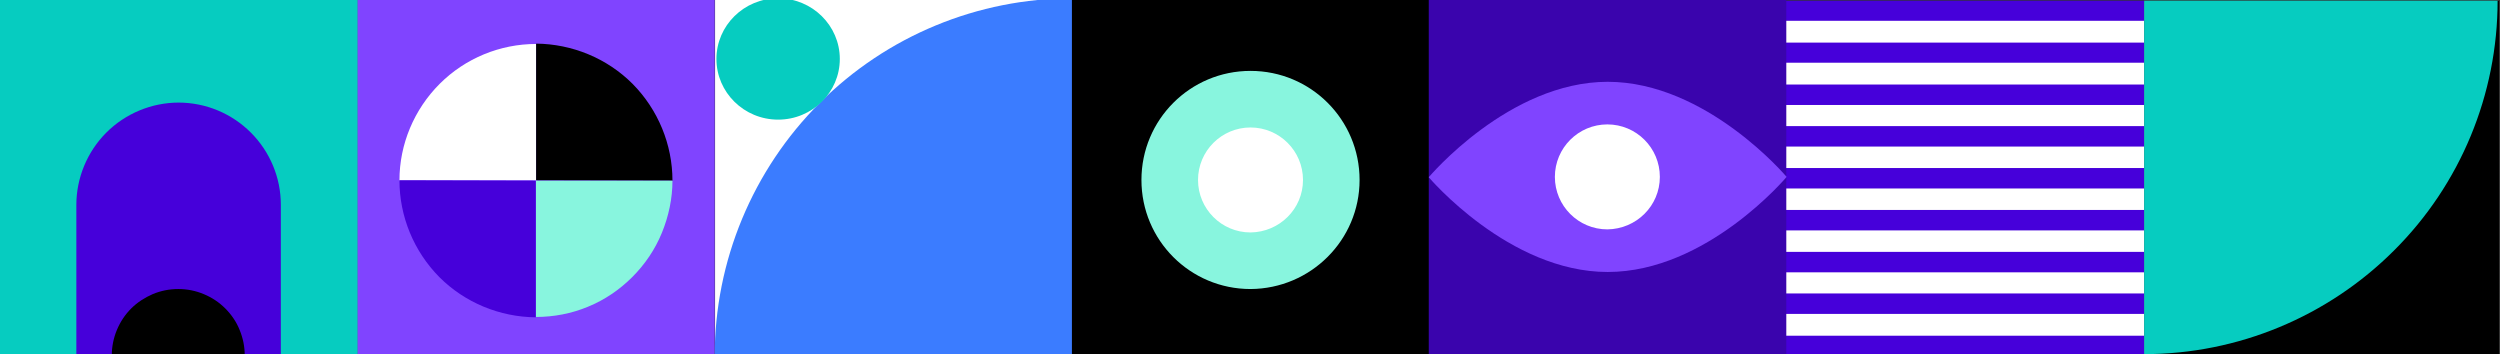
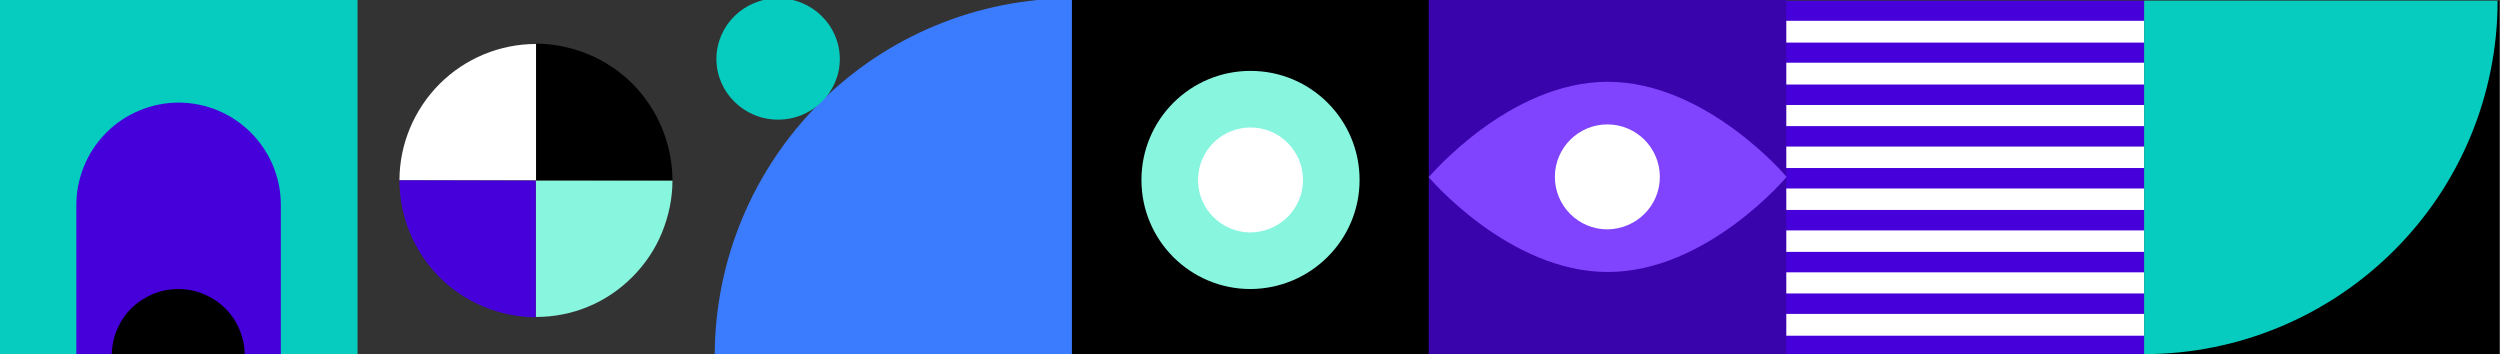
<svg xmlns="http://www.w3.org/2000/svg" version="1.1" id="Calque_1" x="0px" y="0px" viewBox="0 0 733.5 104" style="enable-background:new 0 0 733.5 104;" xml:space="preserve">
  <rect x="0" y="0" width="733.5" height="104" fill="#333333" stroke="none" />
  <style type="text/css">
	.st0{fill:#88F5DE;}
	.st1{fill:#3B7CFF;}
	.st2{fill:#8044FF;}
	.st3{fill:#FFFFFF;}
	.st4{fill:#4600DA;}
	.st5{fill:#06CCC0;}
	.st6{fill:#3A04AD;}
</style>
-   <path class="st0" d="M1693.5,0h-212v212h212V0z" />
  <path class="st1" d="M1648-0.1v85.7c0,16.1-6.4,31.5-17.8,42.8c-11.4,11.4-26.8,17.7-42.9,17.7s-31.5-6.4-42.9-17.7  c-11.4-11.4-17.8-26.8-17.8-42.8V-0.1" />
  <g>
-     <path class="st2" d="M209.7-0.5H104.8v104.9h104.9V-0.5z" />
    <path class="st3" d="M157.3,12.9c-10.6,0-20.8,4.2-28.3,11.7s-11.8,17.7-11.8,28.3h40.1L157.3,12.9z" />
    <path d="M197.3,53c0-10.6-4.2-20.8-11.7-28.4c-7.5-7.5-17.7-11.7-28.3-11.8v40.1L197.3,53z" />
    <path class="st0" d="M157.2,93c5.3,0,10.5-1,15.3-3c4.9-2,9.3-5,13-8.7s6.7-8.1,8.7-13s3.1-10.1,3.1-15.3h-40.1L157.2,93z" />
    <path class="st4" d="M117.2,52.9c0,10.6,4.2,20.8,11.7,28.4c7.5,7.5,17.7,11.7,28.3,11.8V53L117.2,52.9z" />
  </g>
  <g>
-     <path class="st3" d="M314.7-0.4H209.8v104.8h104.9V-0.4z" />
    <path class="st1" d="M209.7,104.4c0-27.8,11.1-54.5,30.8-74.2s46.4-30.7,74.2-30.7v104.9L209.7,104.4z" />
    <path class="st5" d="M228.3,35.1c10,0,18.1-8,18.1-17.8s-8.1-17.8-18.1-17.8s-18.1,8-18.1,17.8S218.3,35.1,228.3,35.1z" />
  </g>
  <g>
    <g>
      <path class="st5" d="M104.9-0.5H0v104.9h104.9V-0.5z" />
      <path class="st4" d="M22.4,104.4V60.1c0-7.9,3.2-15.6,8.8-21.2s13.3-8.8,21.2-8.8l0,0c8,0,15.6,3.2,21.2,8.8    c5.6,5.6,8.8,13.2,8.8,21.2v44.2" />
    </g>
    <path d="M32.8,104.3c0-2.6,0.5-5.1,1.5-7.5s2.4-4.5,4.2-6.3s4-3.2,6.3-4.2c2.4-1,4.9-1.5,7.5-1.5s5.1,0.5,7.5,1.5s4.5,2.4,6.3,4.2   c1.8,1.8,3.3,4,4.2,6.3c1,2.4,1.5,4.9,1.5,7.5H32.8z" />
  </g>
  <g>
    <path class="st3" d="M629.1,0.7H523.8v103.8h105.3V0.7z" />
    <path class="st4" d="M629.1,49.3H523.8v6h105.3V49.3z" />
    <path class="st4" d="M629.1,61.6H523.8v6h105.3V61.6z" />
    <path class="st4" d="M629.1,73.9H523.8v6h105.3V73.9z" />
    <path class="st4" d="M629.1,86.1H523.8v6h105.3V86.1z" />
    <path class="st4" d="M629.1,98.5H523.8v5.9h105.3V98.5z" />
    <path class="st4" d="M629.1,37H523.8v6h105.3V37z" />
    <path class="st4" d="M629.1,24.8H523.8v6h105.3V24.8z" />
    <path class="st4" d="M629.1,12.5H523.8v5.9h105.3V12.5z" />
    <path class="st4" d="M629.1,0.2H523.8v5.9h105.3V0.2z" />
  </g>
  <g>
    <path d="M314.5,104.4h104.9V-0.5H314.5V104.4z" />
    <path class="st0" d="M398.9,52.8c0-17.7-14.3-32-32-32s-32,14.3-32,32s14.3,32,32,32C384.6,84.7,398.9,70.4,398.9,52.8z" />
    <path class="st3" d="M382.3,52.8c0-8.5-6.9-15.4-15.4-15.4s-15.4,6.9-15.4,15.4s6.9,15.4,15.4,15.4   C375.4,68.1,382.3,61.3,382.3,52.8z" />
  </g>
  <g>
    <path class="st6" d="M419.2,104.4h104.9V-0.5H419.2L419.2,104.4z" />
    <path class="st2" d="M471.7,24c29,0,52.5,27.9,52.5,27.9s-23.4,27.9-52.5,27.9c-29,0-52.5-27.8-52.5-27.8S442.7,24,471.7,24z" />
    <path class="st3" d="M487,51.9c0-8.5-6.9-15.4-15.4-15.4s-15.4,6.9-15.4,15.4s6.9,15.4,15.4,15.4C480.1,67.2,487,60.4,487,51.9z" />
  </g>
  <path d="M733.2,0.3H629.5V104h103.7V0.3z" />
  <path class="st5" d="M732.8,0.2c0,27.5-10.9,53.9-30.4,73.3c-19.4,19.4-45.8,30.4-73.3,30.4V0.2H732.8z" />
</svg>